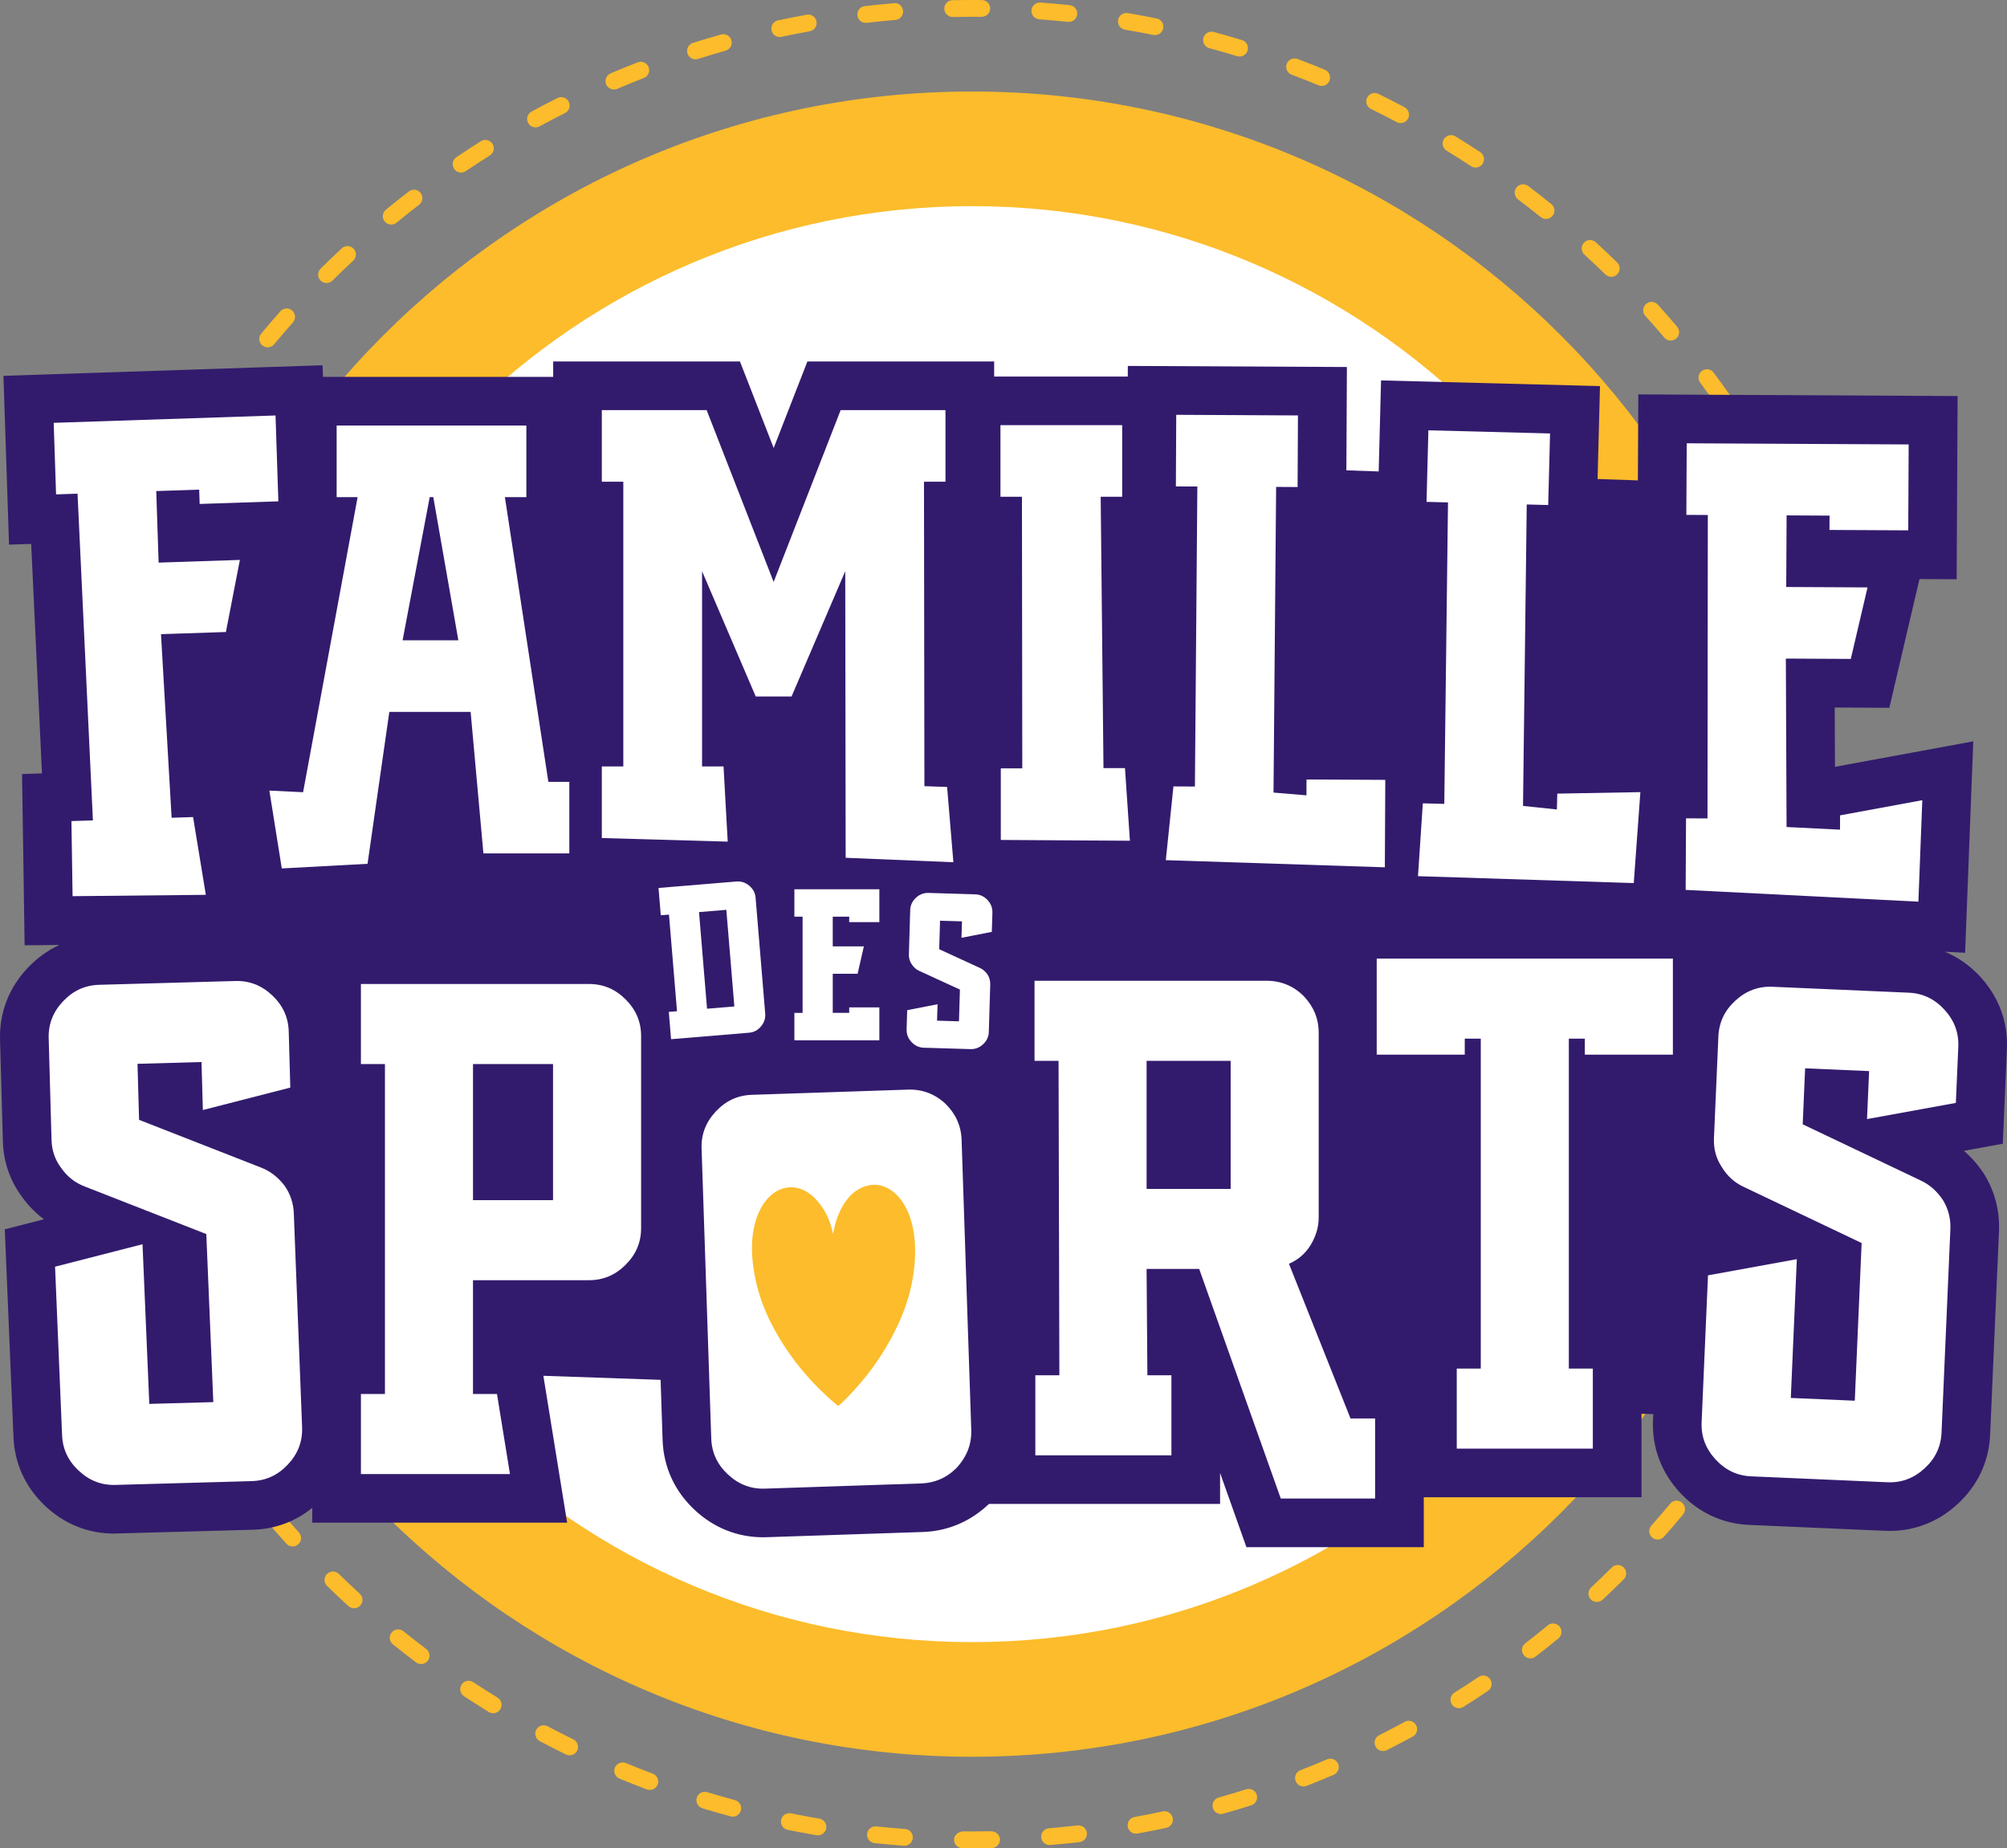
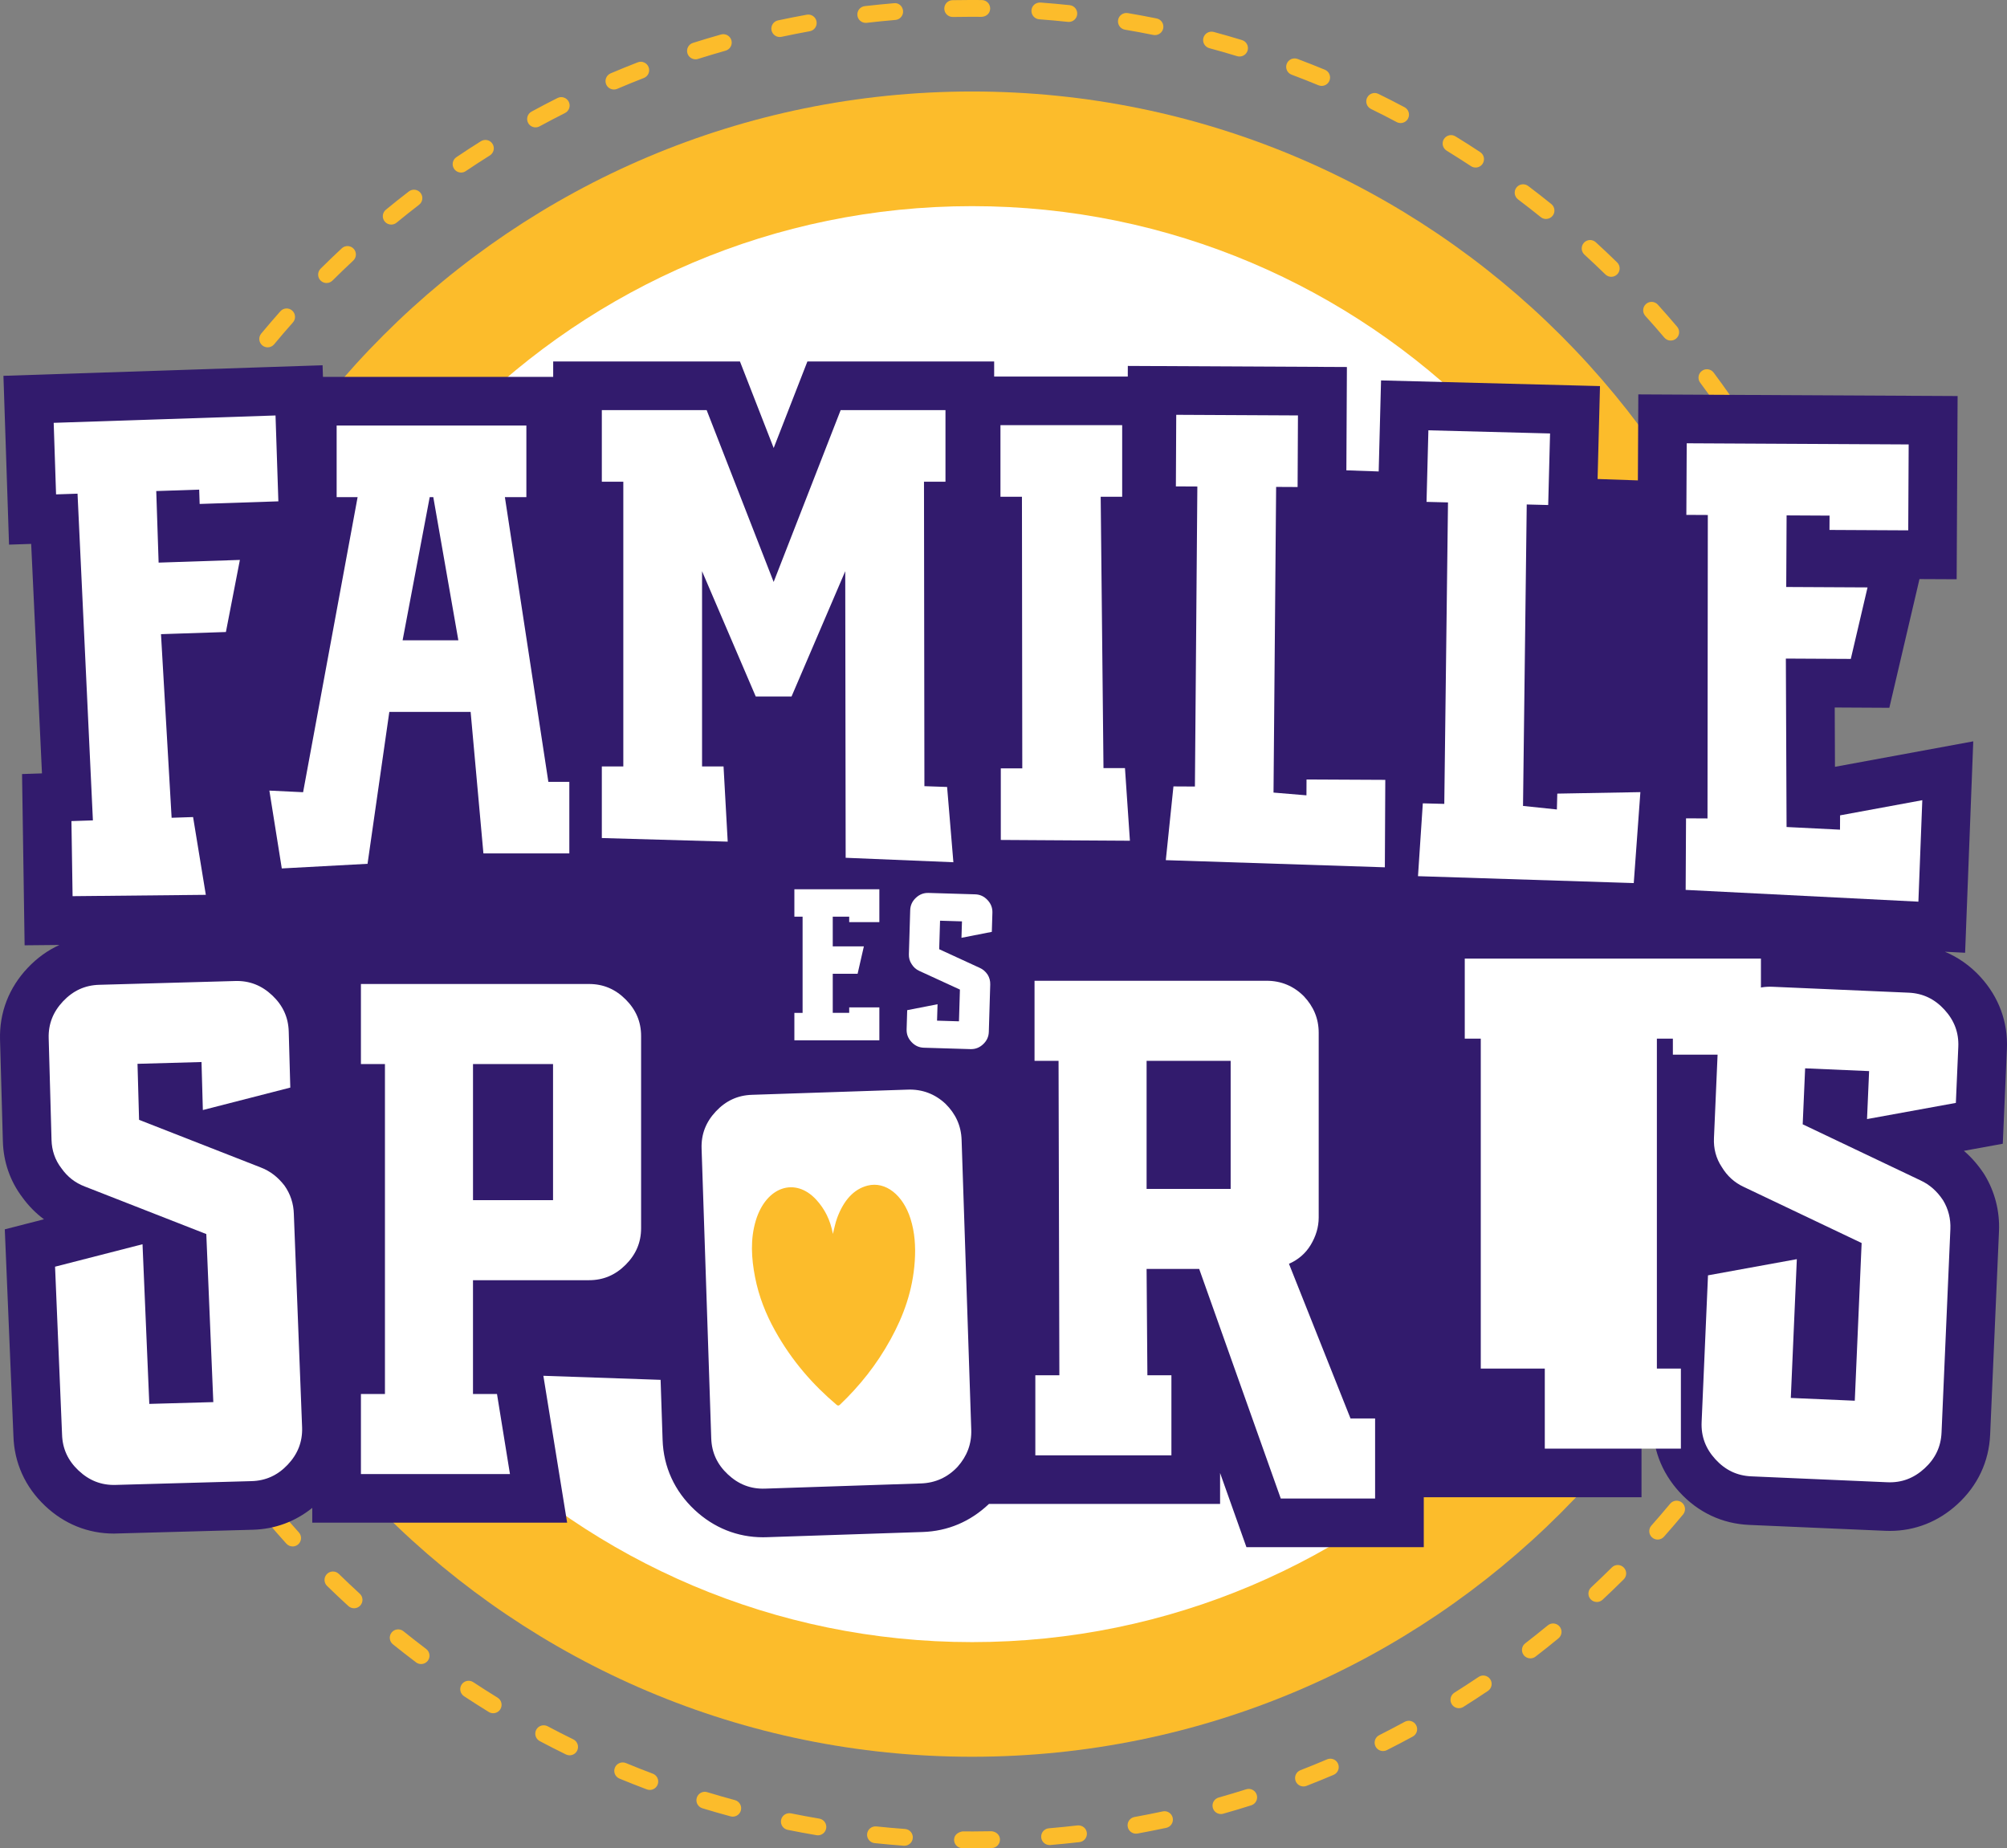
<svg xmlns="http://www.w3.org/2000/svg" id="Calque_2" data-name="Calque 2" width="124.327" height="114.496" viewBox="0 0 124.327 114.496">
  <rect x="0" y="0" width="124.327" height="114.496" fill="#808080" stroke="none" />
  <g id="Calque_12" data-name="Calque 12">
    <g id="Logo-1">
      <g>
        <path d="m115.216,71.713c-.042,0-.085-.005-.128-.016-.279-.07-.448-.354-.377-.633.073-.288.144-.578.212-.868.066-.281.346-.458.626-.388.28.065.454.346.388.626-.069.296-.142.592-.216.886-.06.236-.272.393-.504.393Z" style="fill: #fcbc2b;" />
        <path d="m60.249,114.496l-.633-.004c-.288-.004-.518-.24-.514-.527.004-.287.24-.468.528-.514l.617.004c.389-.001.778-.005,1.167-.013.287.017.525.222.531.51.006.288-.223.525-.51.531-.395.008-.79.012-1.186.013Zm-4.222-.155c-.013,0-.025,0-.039-.001-.606-.045-1.209-.099-1.809-.162-.286-.029-.494-.286-.464-.572.03-.286.287-.49.572-.463.589.062,1.182.115,1.777.158.287.021.502.271.481.558-.02.273-.249.482-.519.482Zm8.991-.043c-.268,0-.496-.205-.519-.477-.024-.287.188-.539.475-.562.595-.051,1.187-.109,1.776-.178.297-.022.544.173.577.458.033.286-.172.544-.458.577-.6.068-1.202.129-1.808.18-.015.002-.03.002-.044.002Zm-14.351-.604c-.029,0-.058-.002-.087-.007-.599-.102-1.194-.212-1.787-.332-.282-.058-.464-.332-.407-.614s.331-.462.614-.407c.582.118,1.166.227,1.753.326.284.048.475.317.427.601-.043.254-.264.434-.513.434Zm19.704-.102c-.247,0-.466-.176-.512-.428-.052-.283.136-.554.419-.605.587-.106,1.17-.222,1.75-.346.28-.062.558.119.618.401.06.281-.119.558-.4.618-.591.126-1.185.243-1.783.352-.031.006-.062.008-.093.008Zm-24.978-1.054c-.045,0-.09-.006-.136-.018-.586-.158-1.168-.325-1.748-.502-.275-.084-.43-.375-.346-.649.083-.275.375-.434.65-.347.568.173,1.139.338,1.714.492.278.075.442.36.368.639-.062.232-.273.385-.502.385Zm30.239-.162c-.228,0-.437-.149-.501-.38-.078-.276.083-.564.361-.642.571-.161,1.139-.331,1.704-.51.274-.089.567.065.654.339.087.274-.065.566-.339.653-.575.183-1.154.356-1.737.52-.047.014-.094.02-.141.02Zm-35.379-1.493c-.061,0-.123-.011-.183-.033-.57-.214-1.135-.437-1.697-.669-.266-.11-.392-.415-.281-.681.111-.267.417-.389.681-.282.55.229,1.104.447,1.664.657.269.101.406.401.305.67-.079.209-.277.338-.488.338Zm40.493-.216c-.208,0-.405-.126-.485-.332-.104-.268.028-.569.296-.674.555-.216,1.104-.439,1.649-.672.265-.113.571.011.683.275.113.265-.01.57-.275.684-.555.236-1.115.464-1.68.684-.062.024-.126.035-.189.035Zm-45.459-1.928c-.077,0-.155-.017-.229-.053-.546-.268-1.086-.543-1.623-.828-.254-.135-.351-.45-.216-.704.135-.255.452-.348.704-.216.526.279,1.057.551,1.592.812.258.127.365.438.239.697-.09.185-.275.291-.468.291Zm50.388-.265c-.191,0-.375-.104-.466-.286-.129-.258-.025-.57.231-.699.531-.268,1.058-.543,1.579-.827.251-.137.569-.044.706.209s.044.569-.209.707c-.531.288-1.067.569-1.608.841-.075.038-.155.056-.233.056Zm-55.125-2.343c-.093,0-.188-.024-.272-.077-.517-.318-1.028-.644-1.534-.977-.24-.158-.307-.481-.149-.722.158-.241.48-.307.721-.149.498.328,1,.648,1.508.961.245.15.321.472.17.717-.098.159-.269.247-.444.247Zm59.824-.312c-.173,0-.343-.086-.441-.243-.153-.244-.08-.565.164-.719.503-.316,1.001-.64,1.494-.972.238-.162.562-.099.723.141.161.238.098.562-.141.723-.501.338-1.009.669-1.522.991-.086.054-.182.079-.276.079Zm-64.288-2.734c-.109,0-.22-.034-.313-.105-.484-.365-.962-.737-1.434-1.118-.224-.181-.259-.508-.079-.732.181-.223.509-.26.732-.078.464.373.933.739,1.408,1.099.229.173.275.5.102.729-.103.135-.258.206-.416.206Zm68.716-.352c-.156,0-.311-.069-.413-.202-.175-.229-.133-.556.095-.73.471-.363.936-.734,1.396-1.111.221-.185.55-.15.733.071.183.223.15.551-.072.733-.467.385-.941.762-1.421,1.131-.095.073-.207.108-.317.108Zm-72.869-3.104c-.125,0-.251-.045-.352-.137-.447-.408-.888-.824-1.321-1.247-.206-.201-.21-.53-.009-.736.201-.206.531-.21.737-.01.426.415.858.823,1.297,1.226.212.193.227.523.033.735-.103.112-.243.169-.384.169Zm76.985-.389c-.139,0-.278-.055-.38-.165-.197-.21-.186-.54.025-.736.435-.406.863-.818,1.285-1.237.204-.205.533-.203.737.002.203.204.202.534-.002.736-.43.427-.866.847-1.309,1.261-.1.094-.228.14-.355.14Zm-80.791-3.441c-.142,0-.284-.058-.386-.171-.406-.45-.805-.905-1.197-1.367-.186-.22-.159-.548.061-.734.221-.187.549-.157.734.061.384.454.776.901,1.175,1.342.193.214.176.543-.037.736-.1.09-.225.134-.349.134Zm84.56-.426c-.123,0-.247-.043-.346-.131-.215-.19-.235-.521-.044-.735.395-.445.782-.896,1.163-1.354.184-.221.511-.251.733-.067.221.184.251.512.067.733-.387.466-.782.927-1.184,1.38-.103.116-.246.175-.39.175Zm-87.986-3.745c-.159,0-.316-.072-.418-.209-.361-.485-.715-.977-1.062-1.474-.165-.236-.106-.561.13-.726.235-.162.561-.106.725.13.34.489.688.971,1.042,1.446.172.231.125.558-.106.729-.093.069-.203.103-.311.103Zm91.373-.464c-.106,0-.214-.032-.307-.1-.232-.17-.283-.496-.113-.729.351-.479.694-.966,1.029-1.458.162-.237.487-.299.724-.136.237.162.298.486.136.724-.342.5-.691.996-1.049,1.485-.102.14-.26.213-.421.213Zm-94.388-4.013c-.176,0-.348-.089-.446-.25-.313-.517-.619-1.039-.917-1.566-.142-.25-.054-.567.197-.709s.568-.054.709.197c.293.518.593,1.03.901,1.537.149.246.071.566-.175.716-.084.051-.177.075-.27.075Zm97.361-.497c-.09,0-.182-.023-.265-.072-.248-.146-.329-.467-.183-.714.304-.512.599-1.028.886-1.551.14-.253.456-.345.708-.205.252.139.344.455.206.707-.293.532-.594,1.059-.903,1.58-.098.164-.271.255-.449.255Zm-99.937-4.24c-.194,0-.379-.107-.469-.294-.263-.543-.517-1.091-.763-1.644-.117-.263.001-.571.265-.688.263-.12.571.003.688.264.241.543.491,1.081.749,1.614.125.259.017.57-.242.695-.073.035-.15.052-.226.052Zm102.467-.534c-.074,0-.149-.016-.221-.049-.261-.122-.373-.433-.25-.693.253-.539.498-1.082.735-1.629.114-.265.42-.385.685-.272.264.114.386.421.271.685-.241.559-.49,1.111-.748,1.66-.089.188-.276.299-.472.299Zm-104.579-4.426c-.211,0-.411-.13-.488-.34-.21-.566-.411-1.138-.604-1.713-.092-.273.055-.568.328-.66.272-.089.568.056.659.328.19.565.387,1.127.593,1.684.1.27-.038.569-.308.669-.06.022-.121.032-.181.032Zm106.641-.572c-.058,0-.118-.01-.176-.03-.271-.097-.412-.396-.314-.666.201-.56.392-1.124.575-1.692.087-.273.382-.422.655-.337.274.088.425.382.336.655-.186.58-.381,1.154-.586,1.726-.076.213-.276.345-.49.345Zm-108.272-4.575c-.23,0-.441-.154-.503-.388-.155-.584-.301-1.173-.437-1.764-.065-.28.11-.56.39-.625.283-.062.56.11.625.391.134.58.277,1.158.429,1.732.074.277-.092.562-.37.637-.044.012-.089.017-.134.017Zm-1.129-5.279c-.25,0-.472-.181-.513-.436-.098-.597-.187-1.196-.266-1.798-.038-.285.163-.547.448-.585.287-.034.547.164.584.448.078.592.165,1.18.261,1.765.047.284-.146.552-.429.599-.028.005-.057.007-.085.007Zm-.621-5.362c-.271,0-.5-.21-.519-.485-.041-.603-.073-1.207-.094-1.814-.01-.287.214-.528.502-.539.272,0,.528.215.539.502.021.596.052,1.19.092,1.781.02.287-.197.535-.484.555-.012.001-.024.001-.036.001Zm-.109-5.399h-.013c-.288-.007-.515-.246-.507-.534l.005-.178c.016-.547.04-1.094.072-1.638.018-.287.264-.515.551-.489.287.017.506.263.489.55-.032.534-.055,1.071-.071,1.61l-.005.172c-.007.282-.239.507-.521.507Zm.396-5.384c-.021,0-.042-.001-.063-.004-.286-.034-.489-.294-.455-.579.073-.604.155-1.204.248-1.801.043-.285.31-.48.594-.436.284.044.479.31.435.594-.09.587-.171,1.176-.243,1.768-.032.265-.257.458-.517.458Zm.903-5.322c-.037,0-.074-.004-.112-.012-.281-.062-.459-.34-.397-.62.13-.594.269-1.183.417-1.769.07-.279.354-.444.633-.377.279.07.448.354.377.633-.146.574-.282,1.153-.41,1.735-.053.243-.269.409-.508.409Zm1.406-5.213c-.053,0-.107-.008-.16-.024-.274-.089-.424-.382-.336-.656.186-.577.381-1.15.585-1.72.096-.271.394-.409.666-.315.271.097.412.395.315.665-.2.56-.391,1.123-.574,1.69-.071.221-.275.36-.496.36Zm1.901-5.06c-.069,0-.139-.014-.206-.042-.264-.114-.386-.421-.271-.685.241-.559.491-1.112.749-1.661.123-.26.431-.37.693-.25.26.123.372.433.25.693-.253.539-.499,1.083-.735,1.63-.085.197-.277.314-.479.314Zm103.969-.521c-.2,0-.39-.115-.477-.309-.242-.544-.491-1.083-.75-1.617-.125-.259-.016-.57.243-.695.261-.124.571-.016.696.242.262.544.517,1.093.763,1.646.117.263-.001.571-.265.688-.068.031-.141.045-.211.045ZM10.497,30.434c-.085,0-.171-.021-.251-.064-.252-.139-.343-.455-.205-.707.293-.532.594-1.059.904-1.58.146-.248.466-.329.713-.183.248.147.329.467.182.714-.304.512-.599,1.028-.887,1.551-.095.173-.273.27-.457.27Zm99.165-.488c-.182,0-.358-.095-.454-.265-.292-.518-.592-1.03-.9-1.539-.149-.246-.07-.566.175-.715.247-.149.566-.071.715.176.313.517.619,1.039.917,1.566.141.25.053.568-.198.709-.081.046-.168.067-.255.067ZM13.328,25.829c-.101,0-.204-.029-.293-.091-.237-.162-.298-.486-.136-.724.342-.5.692-.996,1.049-1.485.169-.233.496-.283.728-.113.232.17.283.496.113.729-.351.479-.694.966-1.03,1.458-.101.147-.264.227-.431.227Zm93.462-.454c-.165,0-.327-.077-.428-.223-.34-.489-.688-.971-1.042-1.446-.172-.23-.125-.557.106-.729.231-.173.558-.124.729.105.362.485.716.977,1.062,1.474.165.236.106.561-.13.726-.09.062-.194.093-.297.093Zm-90.208-3.858c-.117,0-.235-.039-.333-.12-.221-.184-.251-.513-.067-.733.388-.466.782-.925,1.184-1.379.191-.218.521-.236.735-.045.215.19.235.52.045.734-.395.446-.783.897-1.164,1.355-.103.124-.251.188-.401.188Zm86.915-.419c-.148,0-.295-.062-.398-.185-.385-.454-.776-.901-1.175-1.342-.193-.214-.176-.543.037-.736.213-.193.543-.176.735.037.406.45.806.905,1.197,1.369.186.219.159.548-.061.733-.098.083-.217.123-.336.123Zm-83.268-3.565c-.134,0-.268-.051-.37-.153-.203-.204-.202-.534.002-.736.43-.427.867-.847,1.31-1.26.209-.196.54-.185.736.025.196.211.185.54-.026.736-.435.405-.863.817-1.285,1.236-.102.102-.234.151-.367.151Zm79.583-.385c-.131,0-.263-.049-.364-.148-.426-.416-.858-.823-1.297-1.226-.212-.193-.227-.523-.033-.735.194-.213.523-.227.736-.032.447.409.888.825,1.321,1.249.206.2.21.53.009.736-.102.104-.237.156-.373.156Zm-75.577-3.235c-.15,0-.3-.064-.403-.189-.183-.223-.15-.551.072-.733.467-.385.941-.761,1.421-1.13.228-.178.555-.134.73.094.175.229.133.556-.095.73-.471.363-.936.733-1.396,1.11-.097.08-.214.118-.33.118Zm71.536-.348c-.115,0-.23-.037-.326-.115-.464-.373-.933-.739-1.408-1.098-.229-.174-.275-.501-.102-.73.174-.229.5-.273.729-.102.484.366.962.738,1.434,1.119.224.181.259.508.079.732-.103.127-.254.193-.406.193Zm-67.208-2.876c-.167,0-.332-.08-.433-.229-.161-.238-.098-.562.141-.723.502-.339,1.009-.669,1.521-.99.245-.151.565-.079.718.165.153.243.079.564-.165.718-.503.315-1.001.64-1.493.971-.089.061-.19.089-.291.089Zm62.845-.31c-.098,0-.198-.027-.286-.086-.497-.326-1-.646-1.507-.959-.245-.15-.322-.471-.171-.716.151-.244.471-.323.716-.171.517.316,1.028.643,1.534.977.24.157.307.48.149.721-.1.152-.266.234-.436.234Zm-58.232-2.488c-.185,0-.363-.098-.458-.271-.137-.253-.044-.569.208-.706.531-.289,1.066-.569,1.607-.841.256-.131.569-.026.699.23.129.257.026.57-.231.699-.53.268-1.056.542-1.577.825-.079.044-.165.063-.249.063Zm53.586-.268c-.083,0-.166-.02-.244-.061-.525-.279-1.056-.551-1.591-.812-.258-.127-.365-.438-.239-.697.126-.258.438-.365.697-.238.546.268,1.087.543,1.622.828.254.136.35.451.215.705-.094.176-.274.275-.46.275Zm-48.732-2.078c-.202,0-.395-.118-.479-.316-.113-.265.01-.57.275-.684.555-.236,1.114-.464,1.679-.683.269-.105.57.029.674.297.104.269-.029.57-.297.674-.554.215-1.103.438-1.647.671-.066.028-.136.041-.204.041Zm43.843-.223c-.066,0-.134-.013-.199-.039-.549-.228-1.104-.446-1.662-.656-.27-.101-.406-.401-.304-.671.101-.27.403-.403.67-.304.569.214,1.134.437,1.694.668.266.11.392.415.282.681-.083.2-.277.321-.481.321Zm-38.79-1.648c-.221,0-.426-.142-.497-.363-.087-.274.065-.567.339-.653.577-.183,1.157-.356,1.74-.521.276-.077.564.082.643.359.079.276-.082.564-.359.643-.574.163-1.144.333-1.71.512-.052.017-.105.024-.157.024Zm33.702-.173c-.05,0-.102-.007-.152-.022-.569-.174-1.143-.339-1.719-.494-.278-.075-.442-.361-.367-.639.075-.278.361-.441.639-.367.588.159,1.172.326,1.752.504.275.084.43.375.346.65-.069.225-.275.368-.498.368Zm-28.482-1.208c-.241,0-.457-.167-.509-.412-.06-.281.119-.558.4-.618.591-.126,1.185-.243,1.783-.352.284-.05.554.137.605.42.051.283-.137.554-.42.605-.587.106-1.17.222-1.75.346-.037.008-.073.011-.109.011Zm23.243-.118c-.034,0-.069-.003-.104-.01-.582-.118-1.166-.227-1.753-.326-.284-.048-.475-.317-.427-.601.048-.283.316-.473.601-.427.599.102,1.194.212,1.787.332.282.058.464.332.407.614-.05.247-.267.417-.51.417Zm-17.916-.758c-.261,0-.486-.195-.517-.461-.033-.286.172-.544.458-.577.6-.068,1.202-.129,1.808-.18.293-.039.539.188.563.475.024.287-.188.539-.475.562-.595.051-1.187.109-1.776.178-.021.002-.041.003-.06.003Zm12.579-.059c-.019,0-.037-.001-.056-.003-.589-.062-1.182-.116-1.776-.159-.287-.021-.502-.271-.481-.558s.259-.493.558-.481c.606.045,1.209.099,1.811.163.286.03.493.287.463.573-.029.267-.254.465-.518.465Zm-7.192-.306c-.283,0-.515-.226-.521-.51-.006-.288.223-.525.51-.531.392-.008.785-.012,1.178-.012l.64.004c.288.004.518.24.514.527-.004.287-.22.496-.528.514l-.625-.004c-.387,0-.772.004-1.158.012h-.01Z" style="fill: #fcbc2b;" />
        <path d="m113.801,39.104c-.215,0-.417-.134-.492-.349-.098-.282-.199-.562-.301-.842-.099-.271.04-.569.31-.669.269-.1.569.039.668.31.104.285.207.571.307.857.095.271-.049.569-.32.664-.057.02-.114.028-.171.028Z" style="fill: #fcbc2b;" />
      </g>
      <g>
        <path d="m60.217,105.278c-26.483,0-48.03-21.547-48.03-48.03S33.733,9.219,60.217,9.219s48.03,21.546,48.03,48.029-21.546,48.03-48.03,48.03Z" style="fill: #fff;" />
        <path d="m60.217,12.77c24.525,0,44.478,19.953,44.478,44.478,0,24.526-19.953,44.478-44.478,44.478-24.526,0-44.478-19.953-44.478-44.478,0-24.525,19.953-44.478,44.478-44.478m0-7.102C31.73,5.667,8.636,28.761,8.636,57.248c0,28.487,23.093,51.58,51.58,51.58,28.487,0,51.58-23.093,51.58-51.58,0-28.487-23.093-51.58-51.58-51.58h0Z" style="fill: #fcbc2b;" />
      </g>
      <g>
        <path d="m124.321,64.985c.073-1.672-.497-3.219-1.647-4.475-.635-.692-1.376-1.208-2.192-1.551l1.25.063.505-13.097-8.567,1.578-.015-3.674,3.383.018,1.867-7.974,2.303.011.059-11.35-19.779-.102-.027,5.328-2.496-.086.149-5.756-13.563-.352-.146,5.64-2.002-.069.033-6.401-13.571-.067-.003.658h-8.277v-.933h-11.57l-2.088,5.359-2.089-5.359h-11.57v.954h-14.262l-.024-.72L.213,23.282l.347,10.457,1.371-.045.669,14.216-1.234.041.159,10.609,2.156-.021c-.723.329-1.383.804-1.961,1.415C.55,61.189-.044,62.728.002,64.404l.176,6.301c.035,1.275.452,2.471,1.206,3.466.386.533.835.988,1.341,1.361l-2.428.623.534,12.783c.046,1.674.724,3.177,1.961,4.346,1.188,1.125,2.663,1.718,4.264,1.718l8.61-.237c1.373-.038,2.627-.508,3.678-1.354v.915h15.788l-1.472-9.098,7.262.251.124,3.721c.055,1.675.742,3.174,1.984,4.335,1.185,1.109,2.651,1.696,4.237,1.696l.221-.004,9.664-.322c1.556-.051,2.952-.639,4.111-1.739h14.317v-1.917l1.632,4.594h10.986v-3.091h13.488v-5.173l.728.025-.016.36c-.073,1.674.497,3.221,1.647,4.475,1.151,1.254,2.643,1.955,4.315,2.027l8.421.365c.096.004.191.006.287.006,1.56,0,3.009-.571,4.186-1.652,1.255-1.149,1.957-2.642,2.029-4.316l.548-12.6c.053-1.233-.254-2.438-.888-3.484l-.071-.111c-.353-.53-.762-.992-1.216-1.382l2.41-.439.254-5.872Z" style="fill: #321b6d;" />
        <g>
          <g>
            <path d="m4.863,91.095c-.655-.619-.995-1.354-1.019-2.239l-.433-10.387,5.418-1.391.42,9.891,3.965-.111-.434-10.41-7.523-2.944c-.609-.231-1.08-.607-1.449-1.128-.404-.521-.598-1.117-.616-1.755l-.176-6.302c-.025-.885.273-1.637.893-2.293.619-.655,1.354-.995,2.239-1.019l8.426-.235c.885-.025,1.637.273,2.293.893s.994,1.354,1.019,2.239l.097,3.47-5.417,1.391-.083-2.974-3.965.111.097,3.47,7.523,2.944c.608.231,1.08.607,1.484,1.128.369.521.563,1.118.58,1.755l.513,13.242c.025.885-.273,1.638-.892,2.293-.62.655-1.354.995-2.239,1.019l-8.426.235c-.885.025-1.638-.273-2.293-.893Z" style="fill: #fff;" />
            <path d="m22.358,86.355h1.488v-20.439h-1.488v-4.959h14.132c.886,0,1.629.319,2.267.957s.957,1.381.957,2.267v11.901c0,.886-.319,1.629-.957,2.267s-1.381.957-2.267.957h-7.19v7.05h1.487l.803,4.959h-9.232v-4.959Zm11.901-12.009v-8.43h-4.958v8.43h4.958Z" style="fill: #fff;" />
            <path d="m45.09,91.337c-.659-.616-1.002-1.349-1.031-2.234l-.598-17.953c-.029-.885.264-1.639.881-2.297.616-.659,1.349-1.002,2.234-1.031l9.664-.322c.884-.029,1.674.263,2.332.879.623.617.967,1.35.996,2.235l.598,17.953c.029.885-.264,1.639-.845,2.296-.616.659-1.384,1.003-2.269,1.033l-9.664.322c-.885.029-1.639-.264-2.297-.881Z" style="fill: #fff;" />
            <path d="m64.136,85.195h1.488l-.05-19.479h-1.488v-4.959h14.38c.886,0,1.665.319,2.302.957.602.638.921,1.381.921,2.267v11.44c0,.602-.177,1.169-.496,1.7s-.78.921-1.346,1.169l3.813,9.582h1.523v4.959h-5.844l-5.053-14.222h-3.259l.05,6.586h1.488v4.959h-8.43v-4.959Zm12.099-11.545v-7.934h-5.207v7.934h5.207Z" style="fill: #fff;" />
-             <path d="m90.241,84.781h1.488v-20.439h-.992v.992h-5.454v-5.951h18.347v5.951h-5.455v-.992h-.991v20.439h1.487v4.959h-8.43v-4.959Z" style="fill: #fff;" />
+             <path d="m90.241,84.781h1.488v-20.439h-.992v.992v-5.951h18.347v5.951h-5.455v-.992h-.991v20.439h1.487v4.959h-8.43v-4.959Z" style="fill: #fff;" />
            <path d="m106.267,90.403c-.609-.664-.896-1.421-.857-2.306l.395-9.092,5.503-1.002-.373,8.597,3.963.172.424-9.769-7.294-3.472c-.591-.274-1.034-.683-1.365-1.229-.366-.548-.517-1.157-.489-1.794l.274-6.299c.038-.885.389-1.614,1.054-2.223.664-.609,1.421-.896,2.306-.857l8.422.366c.885.038,1.614.389,2.223,1.054s.896,1.421.857,2.306l-.151,3.468-5.503,1.002.129-2.972-3.963-.172-.151,3.468,7.294,3.472c.591.274,1.034.683,1.4,1.231.331.546.482,1.155.454,1.792l-.547,12.599c-.038.885-.389,1.614-1.054,2.223-.665.609-1.421.896-2.306.857l-8.422-.366c-.885-.038-1.614-.389-2.223-1.054Z" style="fill: #fff;" />
          </g>
          <path d="m51.595,76.437c.085-.325.148-.676.264-.988.402-1.083,1.025-1.788,1.89-2.004,1.107-.276,2.192.581,2.656,2.059.264.84.322,1.714.263,2.606-.122,1.849-.705,3.412-1.488,4.84-.881,1.61-1.954,2.931-3.146,4.067-.073.069-.132.074-.21.008-1.457-1.237-2.77-2.712-3.824-4.615-.551-.995-.99-2.076-1.227-3.294-.229-1.178-.299-2.36.046-3.503.635-2.102,2.439-2.717,3.748-1.29.51.556.873,1.248,1.027,2.115Z" style="fill: #fcbc2b;" />
          <path d="m4.425,50.865l1.33-.044-.952-20.239-1.33.044-.147-4.432,13.742-.456.176,5.319-4.876.162-.029-.887-2.66.088.147,4.433,5.034-.167-.866,4.466-4.021.133.658,11.374,1.33-.044.789,4.818-8.254.083-.071-4.651Z" style="fill: #fff;" />
          <path d="m17.456,53.799l-.769-4.823,2.089.1,3.377-18.281h-1.299v-4.435h11.753v4.435h-1.331l2.693,17.638h1.299v4.435h-5.322l-.792-8.767h-5.037l-1.349,9.41-5.311.287Zm10.937-14.133l-1.552-8.87h-.222l-1.679,8.87h3.453Z" style="fill: #fff;" />
          <path d="m52.36,35.386l-3.327,7.762h-2.217l-3.326-7.762v12.094h1.331l.258,4.658-7.798-.223v-4.435h1.331v-17.638h-1.331v-4.435h6.494l4.15,10.644,4.15-10.644h6.494v4.435h-1.331l.026,18.86,1.406.049.389,4.663-6.673-.276-.026-17.751Z" style="fill: #fff;" />
          <path d="m61.996,47.598h1.331l-.021-16.824h-1.331v-4.435h7.54v4.435h-1.331l.173,16.81h1.331l.306,4.498-7.998-.049v-4.435Z" style="fill: #fff;" />
          <path d="m72.218,53.285l.473-4.568,1.33.007.151-18.585-1.33-.007.022-4.435,7.54.038-.022,4.435-1.33-.007-.162,18.936,2.04.17.005-.982,4.879.024-.027,5.417-13.567-.443Z" style="fill: #fff;" />
          <path d="m87.84,54.277l.299-4.512,1.33.034.23-18.675-1.33-.034.115-4.433,7.537.195-.115,4.433-1.33-.034-.23,18.675,2.098.219.025-.982,5.147-.092-.41,5.634-13.367-.428Z" style="fill: #fff;" />
          <path d="m104.421,55.129l.023-4.435,1.33.007.02-18.798-1.33-.007.023-4.435,13.749.071-.027,5.322-4.879-.025.005-.887-2.661-.014-.023,4.435,5.037.026-1.037,4.43-4.023-.021.044,10.434,3.31.165.005-.887,5.093-.939-.242,6.286-14.416-.729Z" style="fill: #fff;" />
          <g>
-             <path d="m41.57,64.377l-.14-1.692.508-.042-.497-5.985-.508.042-.14-1.692,4.823-.4c.302-.025.565.063.801.262s.365.444.39.746l.595,7.169c.025.302-.063.565-.262.801-.199.236-.444.365-.746.39l-4.823.4Zm3.921-2.029l-.497-5.985-1.692.14.497,5.985,1.692-.14Z" style="fill: #fff;" />
            <path d="m49.209,64.444v-1.698h.509v-5.96h-.509v-1.698h5.264v2.037h-1.868v-.34h-1.019v1.84h1.928l-.388,1.698h-1.54v2.422h1.019v-.339h1.868v2.037h-5.264Z" style="fill: #fff;" />
            <path d="m56.466,64.552c-.212-.225-.313-.483-.304-.786l.036-1.188,1.88-.368-.031,1.018,1.358.041.059-1.966-2.513-1.155c-.203-.091-.357-.229-.473-.415-.128-.186-.182-.394-.176-.612l.082-2.736c.009-.303.126-.554.351-.766.225-.212.483-.313.786-.304l2.885.087c.303.009.554.126.766.351.212.225.313.483.304.786l-.036,1.188-1.88.368.031-1.018-1.358-.041-.053,1.766,2.513,1.156c.204.091.357.229.485.415.116.185.17.393.164.612l-.088,2.936c-.009.303-.126.554-.351.766-.225.212-.483.313-.786.304l-2.885-.087c-.303-.009-.554-.126-.766-.351Z" style="fill: #fff;" />
          </g>
        </g>
      </g>
    </g>
  </g>
</svg>